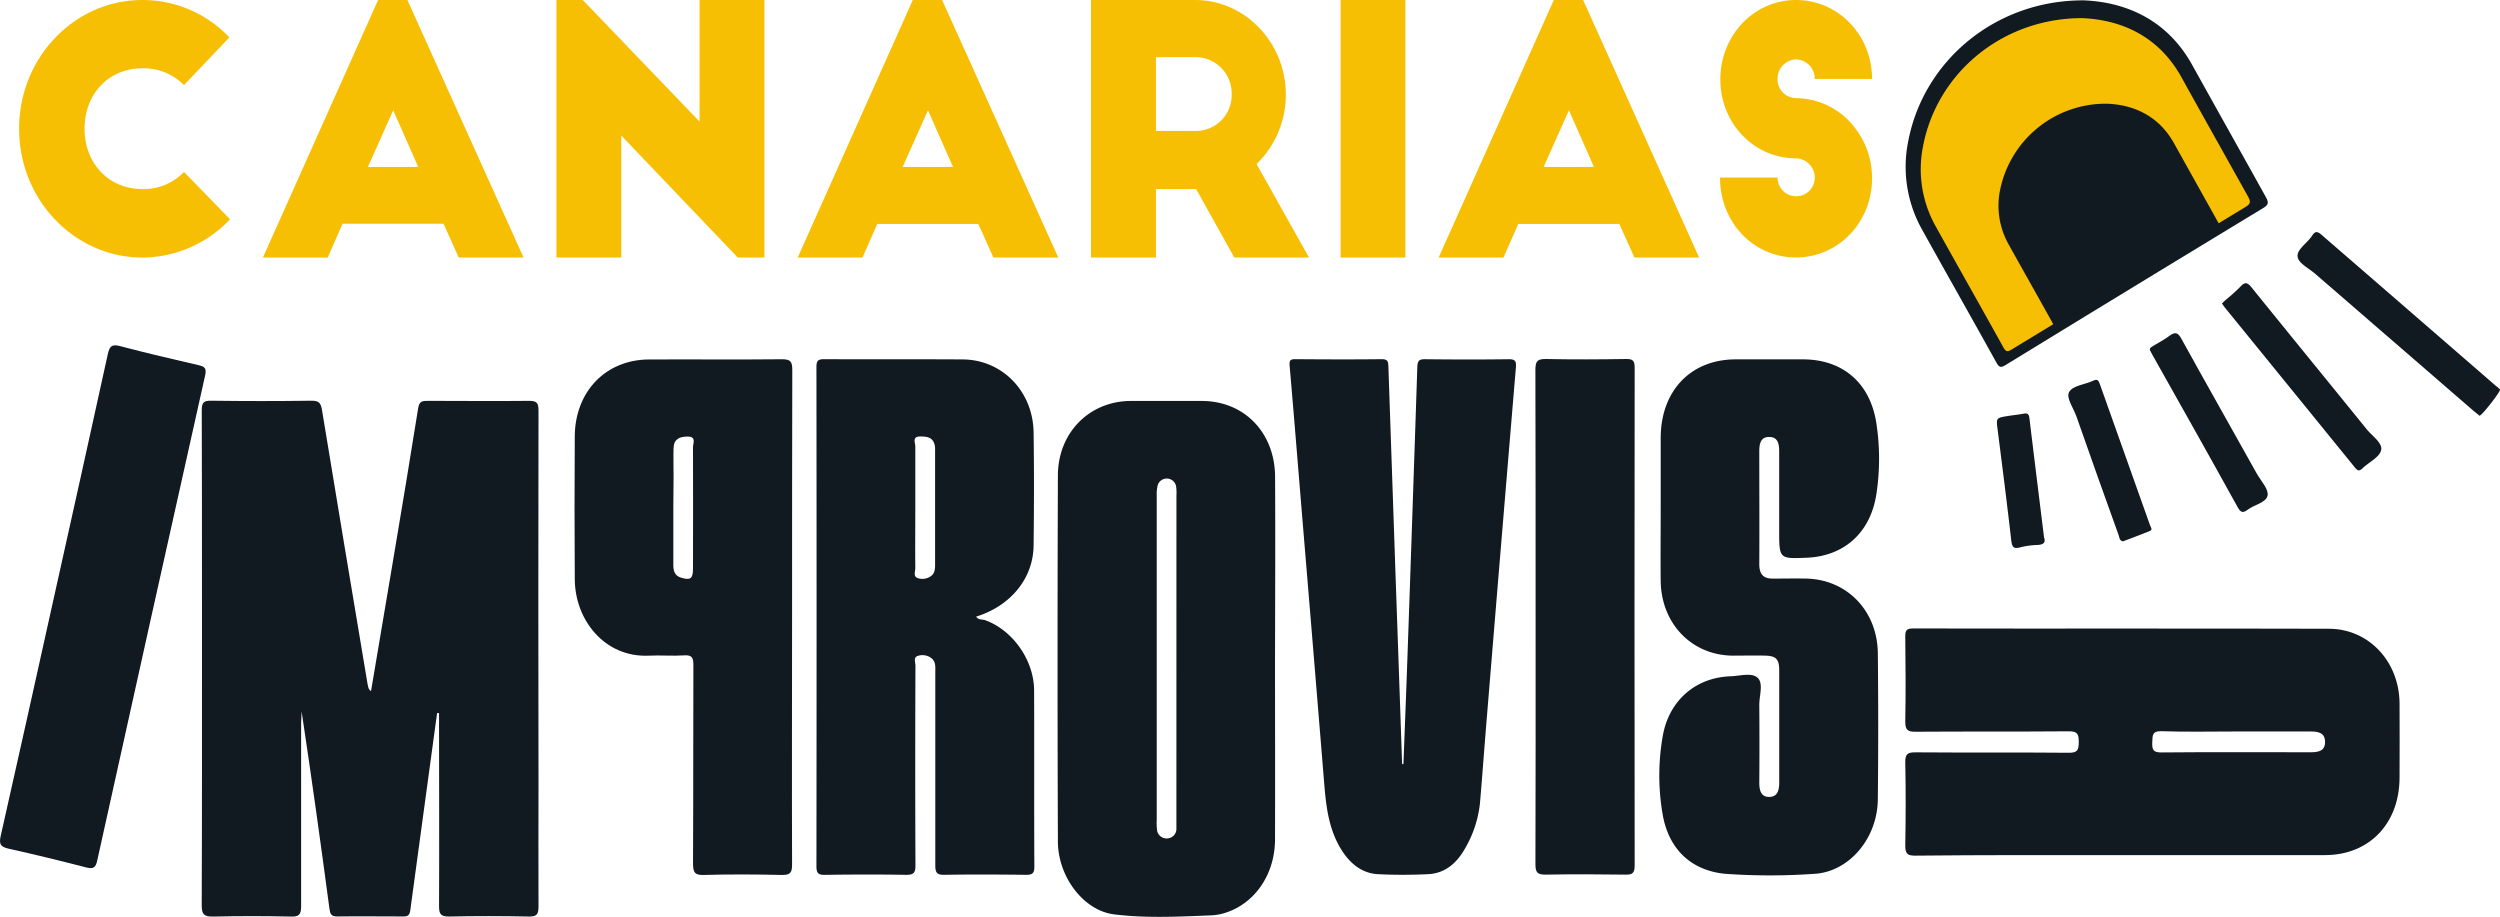
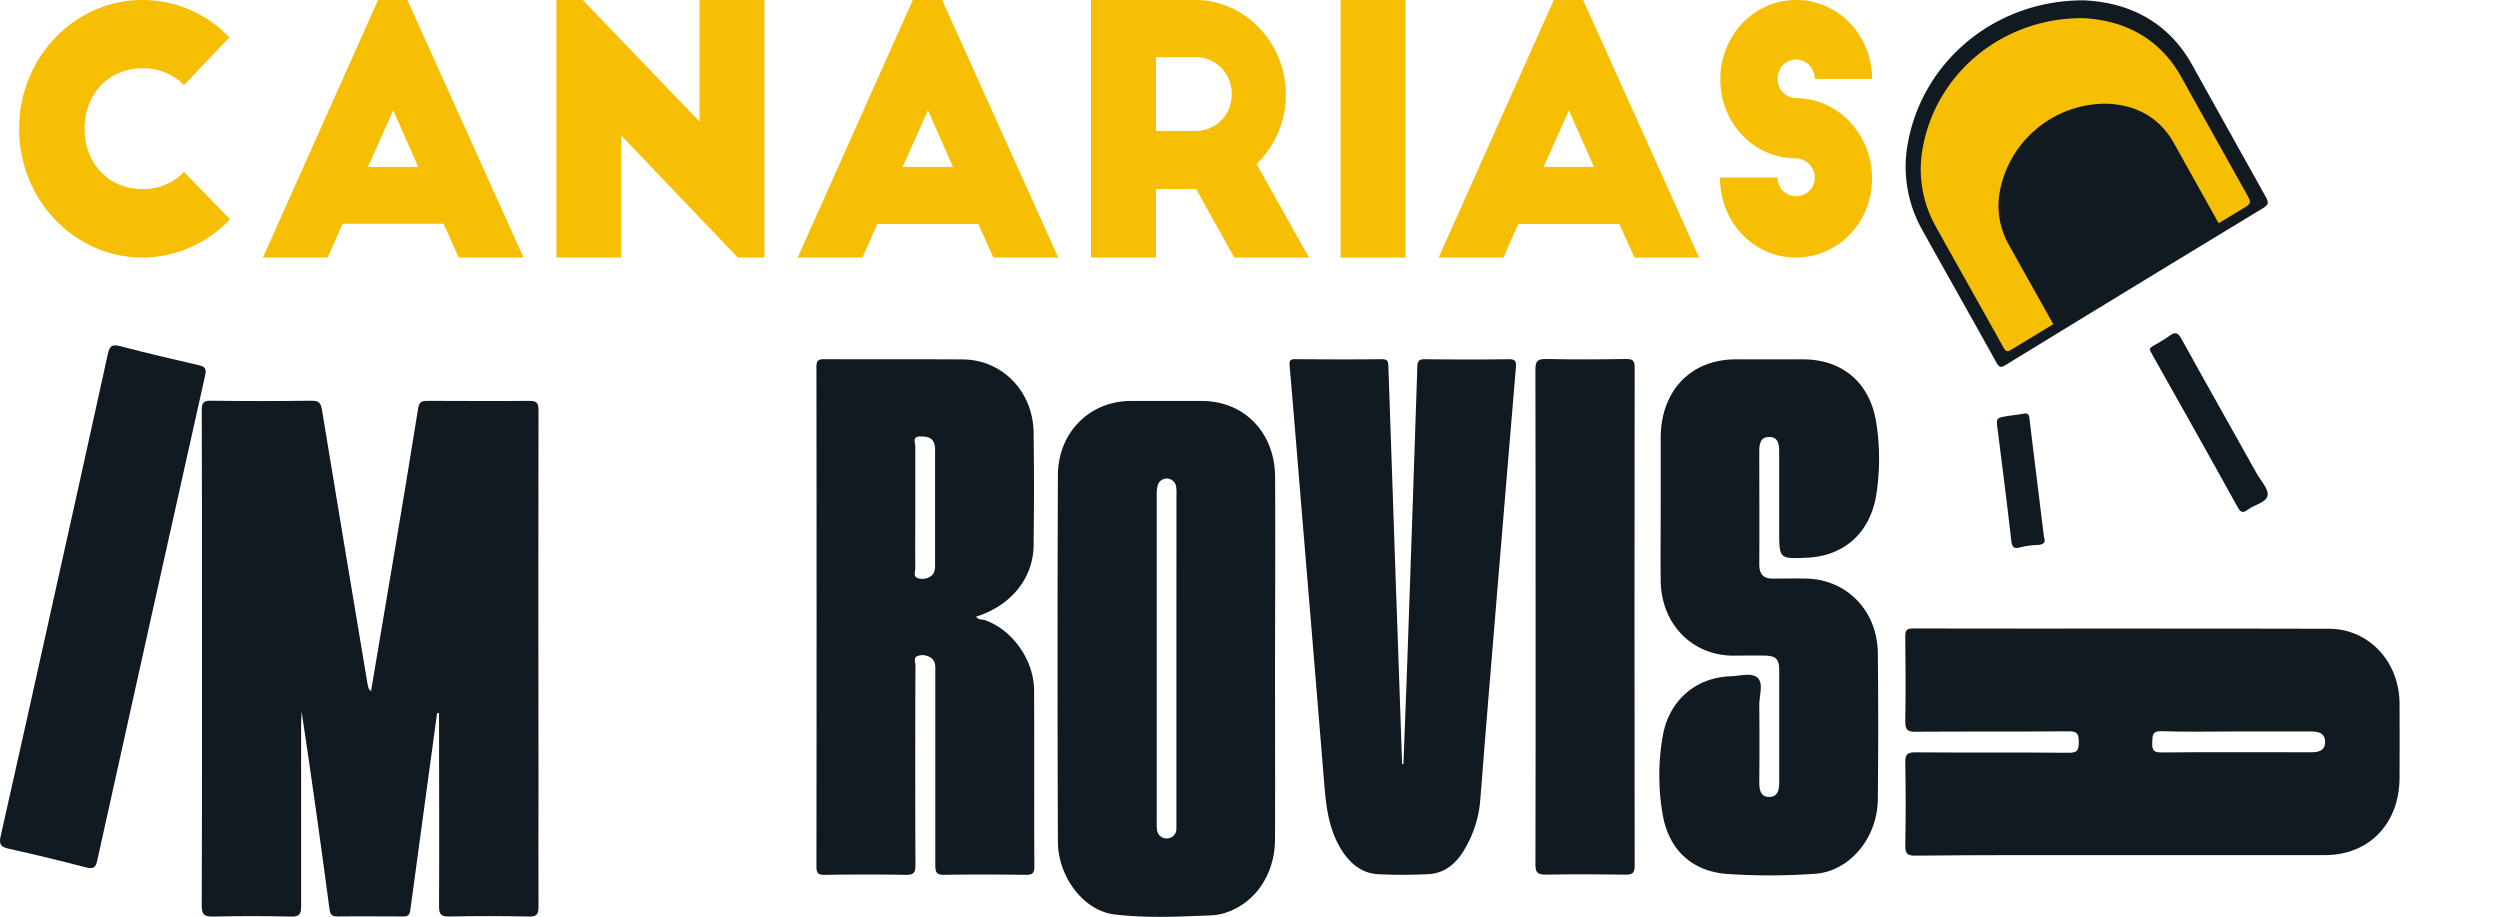
<svg xmlns="http://www.w3.org/2000/svg" viewBox="0 0 698.89 256.31">
  <defs>
    <style>.cls-1{fill:#111921;}.cls-2{fill:none;}.cls-3{fill:#f6bf04;}</style>
  </defs>
  <title>Recurso 81</title>
  <g id="Capa_2" data-name="Capa 2">
    <g id="Capa_1-2" data-name="Capa 1">
      <path class="cls-1" d="M582.52.1C557.91,0,537.58,17,533.39,39.83a35.81,35.81,0,0,0,4,24.47c6.87,12.38,13.86,24.68,20.72,37.06.81,1.47,1.32,1.45,2.61.66q35.91-22,71.91-43.82c1.5-.91,1.69-1.52.8-3.12-6.83-12.29-13.72-24.55-20.55-36.85C605.85,5.49,594.3.58,582.52.1Z" />
-       <path class="cls-1" d="M693.16,116.22c.65,0,6-6.87,5.72-7.31a5.29,5.29,0,0,0-1.11-1Q673.4,86.76,649,65.64c-1.24-1.08-1.84-1-2.68.31-1.34,2.06-4.34,3.82-4,5.86.27,1.83,3.23,3.25,5,4.81L691.66,115C692.17,115.4,692.7,115.83,693.16,116.22Z" />
-       <path class="cls-1" d="M621.16,84.84c.32.44.6.88.92,1.27q18.12,22.27,36.23,44.56c.75.92,1.22,1.16,2.16.24,1.77-1.72,4.73-3.06,5.19-5.06s-2.47-3.93-4-5.8c-10.7-13.22-21.46-26.37-32.14-39.6-1.16-1.44-1.87-1.78-3.21-.3a53.33,53.33,0,0,1-4.18,3.76C621.82,84.19,621.52,84.49,621.16,84.84Z" />
      <path class="cls-1" d="M601,97.83c.2.39.43.86.68,1.3,8,14.22,16,28.41,23.88,42.67.88,1.6,1.54,1.64,2.82.67,1.87-1.41,5.14-1.94,5.54-3.95.34-1.74-1.84-4.06-3-6.08-7-12.56-14.13-25.1-21.08-37.71-1-1.86-1.82-2-3.38-.83s-3,1.85-4.52,2.8C601.62,97,601,97.05,601,97.83Z" />
-       <path class="cls-1" d="M593.49,151.34c2.56-1,5.09-1.89,7.56-2.93.81-.34.18-1.09,0-1.58-4.64-13.13-9.33-26.25-14-39.38-.39-1.11-.68-1.61-1.92-1-2.27,1.06-5.57,1.3-6.66,3.08-1,1.61,1.18,4.54,2,6.86q5.79,16.55,11.73,33C592.5,150.09,592.42,151.16,593.49,151.34Z" />
      <path class="cls-1" d="M571.42,150.2c-1.39-11.3-2.76-22.28-4.08-33.27-.14-1.16-.52-1.49-1.59-1.29-1.48.28-3,.42-4.47.66-3.32.54-3.25.55-2.82,3.91,1.31,10.29,2.62,20.57,3.8,30.87.22,1.86.68,2.42,2.46,1.95a21.4,21.4,0,0,1,4.71-.67C571.13,152.29,572,151.81,571.42,150.2Z" />
      <path class="cls-2" d="M651.42,44.36V37" />
      <path class="cls-1" d="M587.39,25c-16.61-.09-30.32,11.4-33.15,26.81A24.22,24.22,0,0,0,557,68.31c4.64,8.35,9.36,16.65,14,25,.55,1,.9,1,1.77.44q24.22-14.83,48.52-29.57c1-.61,1.15-1,.55-2.1-4.61-8.3-9.27-16.57-13.87-24.87C603.14,28.62,595.34,25.3,587.39,25Z" />
      <path class="cls-3" d="M628.48,55C622.27,43.86,616,32.72,609.81,21.55c-6.43-11.58-16.93-16-27.62-16.48C559.82,5,541.35,20.43,537.54,41.18a32.58,32.58,0,0,0,3.67,22.23c6.24,11.24,12.6,22.42,18.83,33.67.73,1.34,1.2,1.31,2.37.6L574,90.63c-4.12-7.43-8.32-14.82-12.44-22.25a22,22,0,0,1-2.48-15A30.12,30.12,0,0,1,589.16,29c7.22.29,14.31,3.3,18.64,11.12,4.13,7.44,8.3,14.86,12.44,22.3l7.51-4.56C629.11,57,629.28,56.48,628.48,55Z" />
      <path class="cls-1" d="M103.72,193.22c2.16-12.82,4.3-25.37,6.4-37.93,2.3-13.74,4.61-27.47,6.79-41.23.31-1.93,1.21-2,2.66-2,9.46,0,18.92.11,28.38,0,2.17,0,2.6.63,2.59,2.77q-.09,52,0,104c0,11.53-.05,23.06,0,34.58,0,2.13-.42,2.85-2.6,2.81-7.49-.15-15-.17-22.48,0-2.36,0-2.73-.81-2.72-3,.08-16.8,0-33.6,0-50.4v-3.47l-.55,0-2.49,18.29c-1.67,12.27-3.36,24.53-5,36.81-.18,1.4-.67,1.76-1.93,1.75-6.18,0-12.37-.08-18.55,0-1.68,0-1.93-.75-2.13-2.23-2.44-18.35-5-36.69-7.77-55.06,0,1.13-.14,2.26-.14,3.38,0,17,0,34,0,51,0,2.26-.47,3-2.75,2.94-7.31-.16-14.62-.17-21.92,0-2.43,0-3.13-.53-3.12-3.18.11-28.33.07-56.66.07-85,0-17.78,0-35.56-.06-53.33,0-2.24.56-2.72,2.62-2.7q14.06.19,28.1,0c2.06,0,2.57.62,2.91,2.69,4.18,25.57,8.48,51.11,12.75,76.66C103,191.92,102.81,192.55,103.72,193.22Z" />
      <path class="cls-1" d="M464.26,141.68c0-6.44,0-12.89,0-19.34.06-13.14,8.43-21.86,20.95-21.88H504c11.06,0,18.82,6.5,20.55,17.87a65.33,65.33,0,0,1,0,19.84c-1.68,10.84-9.11,17.34-19.53,17.75-7.64.31-7.64.31-7.64-7.67q0-11,0-22c0-2.13-.33-4.13-2.85-4.09-2.31,0-2.71,1.86-2.71,3.95,0,10.55.06,21.09,0,31.64,0,2.76,1.15,4,3.69,4,3.18,0,6.37-.07,9.55,0,11.36.31,19.79,9.06,19.9,20.91q.21,20.37,0,40.73c-.11,11.29-8.3,20.42-17.82,20.9a177,177,0,0,1-24.7,0c-9.72-.87-16.11-7-17.7-17a63.63,63.63,0,0,1,.15-21.85c1.86-9.82,9.31-16.06,18.91-16.38,2.59-.08,5.93-1.14,7.58.45s.42,5,.44,7.59q.09,10.85,0,21.68c0,2.25.51,4.11,2.93,4,2.25-.09,2.65-2,2.64-4.05,0-10.45,0-20.91,0-31.36,0-3.07-.88-4-3.85-4.08s-6.19,0-9.28,0c-11.35-.18-19.8-8.92-20-20.77C464.18,155.55,464.26,148.62,464.26,141.68Z" />
      <path class="cls-1" d="M392.34,213.54c.37-9.75.76-19.5,1.1-29.25q1.43-40.83,2.78-81.68c.06-1.86.59-2.21,2.25-2.19,7.77.09,15.54.11,23.31,0,1.84,0,2.12.54,2,2.3q-4.15,49.44-8.21,98.89c-.63,7.59-1.17,15.18-1.82,22.76a31.66,31.66,0,0,1-4.23,12.89c-2.32,4.1-5.61,6.9-10.29,7.12s-9.36.24-14,0-8.05-3.14-10.51-7.28c-3.76-6.33-4.15-13.43-4.73-20.53q-3-36.76-6.07-73.52c-1.12-13.61-2.22-27.23-3.4-40.84-.13-1.5.27-1.81,1.62-1.8,8.05.06,16.1.1,24.16,0,1.9,0,1.79,1,1.84,2.31q1,29.13,2,58.26.93,26.33,1.83,52.67Z" />
      <path class="cls-1" d="M15.22,166.38c5-22.45,10-44.9,14.92-67.38.53-2.42,1.29-2.81,3.51-2.22,7.26,1.91,14.58,3.63,21.89,5.31,1.69.39,2.25.87,1.81,2.84Q42.19,172.7,27.19,240.52c-.43,2-1.05,2.47-3,2-7.27-1.88-14.57-3.66-21.89-5.29C.19,236.73-.33,236,.19,233.73,5.27,211.3,10.23,188.84,15.22,166.38Z" />
      <path class="cls-1" d="M429.29,172.5c0-23.05,0-46.1-.06-69.14,0-2.54.69-3,2.94-3,7.49.16,15,.12,22.48,0,1.82,0,2.33.47,2.33,2.4q-.09,69.6,0,139.18c0,2.08-.57,2.6-2.51,2.57-7.49-.11-15-.14-22.48,0-2.28,0-2.75-.7-2.75-2.94C429.32,218.6,429.29,195.55,429.29,172.5Z" />
      <path class="cls-1" d="M593.21,239.05c18.92,0,37.83,0,56.75,0,12.39,0,20.83-8.85,20.85-21.68,0-6.93.06-13.86,0-20.8-.11-11.62-8.57-20.76-19.71-20.8-38.76-.11-77.53,0-116.3-.08-1.74,0-2.19.48-2.17,2.29.1,7.9.14,15.82,0,23.72,0,2.36.64,2.87,2.8,2.86,14.32-.1,28.65,0,43-.12,2.36,0,2.7.83,2.7,3s-.33,3-2.69,3c-14.32-.14-28.65,0-43-.12-2.11,0-2.86.43-2.81,2.83.16,7.71.14,15.43,0,23.14,0,2.25.47,2.92,2.73,2.91C554.63,239,573.92,239.05,593.21,239.05Zm8.47-31.53c.08-1.88-.06-3.19,2.55-3.11,6.91.24,13.84.08,20.76.08s14,0,21,0c2.07,0,4,.35,4,2.94s-2,2.87-4,2.87c-13.93,0-27.86-.08-41.79.05C601.93,210.37,601.59,209.56,601.68,207.52Z" />
      <path class="cls-1" d="M275.41,173.38c-.83-.3-1.93,0-2.52-1,9.65-3,15.95-10.65,16.06-19.87.13-10.55.15-21.1,0-31.65-.18-11.49-8.77-20.29-19.79-20.38-12.93-.09-25.85,0-38.78-.07-1.77,0-2.14.5-2.14,2.27q.08,69.73,0,139.48c0,1.94.51,2.43,2.34,2.41,7.58-.11,15.17-.14,22.76,0,2.18,0,2.59-.65,2.58-2.78q-.12-27.84,0-55.67c0-.95-.66-2.39.7-2.77a4.08,4.08,0,0,1,4,.85c1,1,.85,2.3.85,3.57,0,18.07,0,36.14,0,54.21,0,2,.5,2.61,2.48,2.58,7.58-.13,15.17-.09,22.76,0,1.64,0,2.47-.17,2.45-2.3-.09-16.5,0-33-.07-49.51C288.93,184.35,283,176.11,275.41,173.38Zm-14-47.11q0,15.66,0,31.32c0,1.3,0,2.59-1.12,3.44a4.07,4.07,0,0,1-3.76.57c-1.3-.43-.64-1.85-.65-2.81-.06-5.65,0-11.31,0-17s0-11.32,0-17c0-1-.95-2.71,1.28-2.77,1.91,0,3.62.13,4.16,2.46A7.73,7.73,0,0,1,261.4,126.27Z" />
      <path class="cls-1" d="M356.46,133.33c-.06-12.4-8.6-21.19-20.42-21.24-6.65,0-13.3,0-20,0-11.47.07-20.26,8.83-20.3,20.81q-.19,51.12,0,102.26c0,10,7.22,19.42,15.73,20.46,9,1.11,18.13.63,27.21.27a14.93,14.93,0,0,0,3.57-.62c8.45-2.53,14.15-10.73,14.19-20.56.06-16.8,0-33.6,0-50.4C356.48,167.32,356.55,150.32,356.46,133.33Zm-27.59,96.35c0,.69,0,1.37,0,2a2.65,2.65,0,0,1-2.48,2.7,2.68,2.68,0,0,1-2.95-2.5,16.48,16.48,0,0,1-.07-2.63V184.2q0-22.84,0-45.69a10.64,10.64,0,0,1,.28-2.88,2.65,2.65,0,0,1,5.14.35,13.51,13.51,0,0,1,.09,2.63Z" />
-       <path class="cls-1" d="M160.68,161.77c0,11.63,8.45,22.12,20.76,21.52,3.27-.16,6.57.14,9.83-.08,2.23-.15,2.58.7,2.57,2.8-.07,18.46,0,36.91-.1,55.37,0,2.55.52,3.29,3,3.22,7.3-.21,14.6-.17,21.91,0,2.21,0,2.79-.58,2.78-2.89-.09-23.05,0-46.09,0-69.14s0-46.09.06-69.14c0-2.42-.53-3-2.88-3-12.36.13-24.73,0-37.09.06-12.09,0-20.75,8.87-20.84,21.47Q160.55,141.85,160.68,161.77Zm27.62-28.38c0-2.73-.08-5.47,0-8.19.11-2.48,1.66-3.12,3.84-3.16,2.65-.05,1.58,1.92,1.59,3,.07,11.3,0,22.61,0,33.91,0,2.82-.7,3.33-3.31,2.55-2-.58-2.2-2.14-2.19-3.89,0-5.26,0-10.52,0-15.79Z" />
      <path class="cls-3" d="M51.43,23.79a15.79,15.79,0,0,0-11.6-4.7c-9.38,0-16.19,7.1-16.19,16.88s6.81,16.89,16.19,16.89a15.49,15.49,0,0,0,11.6-4.8L64.3,61.3A33.87,33.87,0,0,1,39.83,72c-19,0-34.49-16.12-34.49-36S20.79,0,39.83,0A33.41,33.41,0,0,1,64.12,10.46Z" />
      <path class="cls-3" d="M73.5,72,105.7,0h8.19l32.47,72H128.24L124,62.55H95.76L91.62,72Zm29.35-25.33h14.07l-7-15.83Z" />
      <path class="cls-3" d="M206.25,72,173.68,37.89V72H155.56V0h7.36l32.65,34V0H213.7V72Z" />
      <path class="cls-3" d="M223,72,255.18,0h8.19l32.48,72H277.72l-4.23-9.4H245.25L241.11,72Zm29.34-25.33h14.08l-7-15.83Z" />
      <path class="cls-3" d="M345.06,72,334.39,52.86H323.16V72H305V0h29.07c14,0,25.39,11.9,25.39,26.48a27,27,0,0,1-8.18,19.38L365.94,72Zm-21.9-35.4h11.23a10,10,0,0,0,9.93-10.26,10.11,10.11,0,0,0-9.93-10.37H323.16Z" />
      <path class="cls-3" d="M374.77,0h18.12V72H374.77Z" />
      <path class="cls-3" d="M402.18,72,434.38,0h8.19L475,72H456.92l-4.23-9.4H424.44L420.3,72Zm29.35-25.33H445.6l-7-15.83Z" />
      <path class="cls-3" d="M507.33,22.06a5.41,5.41,0,0,0-5.24-5.46,5.34,5.34,0,0,0-5.16,5.46,5.26,5.26,0,0,0,5.16,5.38A20.86,20.86,0,0,1,518.74,36a22.68,22.68,0,0,1,4.6,13.91c0,12.28-9.48,22.07-21.25,22.07s-21.25-9.69-21.25-22.35h16.09a5.2,5.2,0,1,0,10.4.09,5.41,5.41,0,0,0-5.24-5.46c-11.78,0-21.16-9.79-21.16-22.07S490.31,0,502.09,0s21.25,9.79,21.25,22.06Z" />
    </g>
  </g>
</svg>